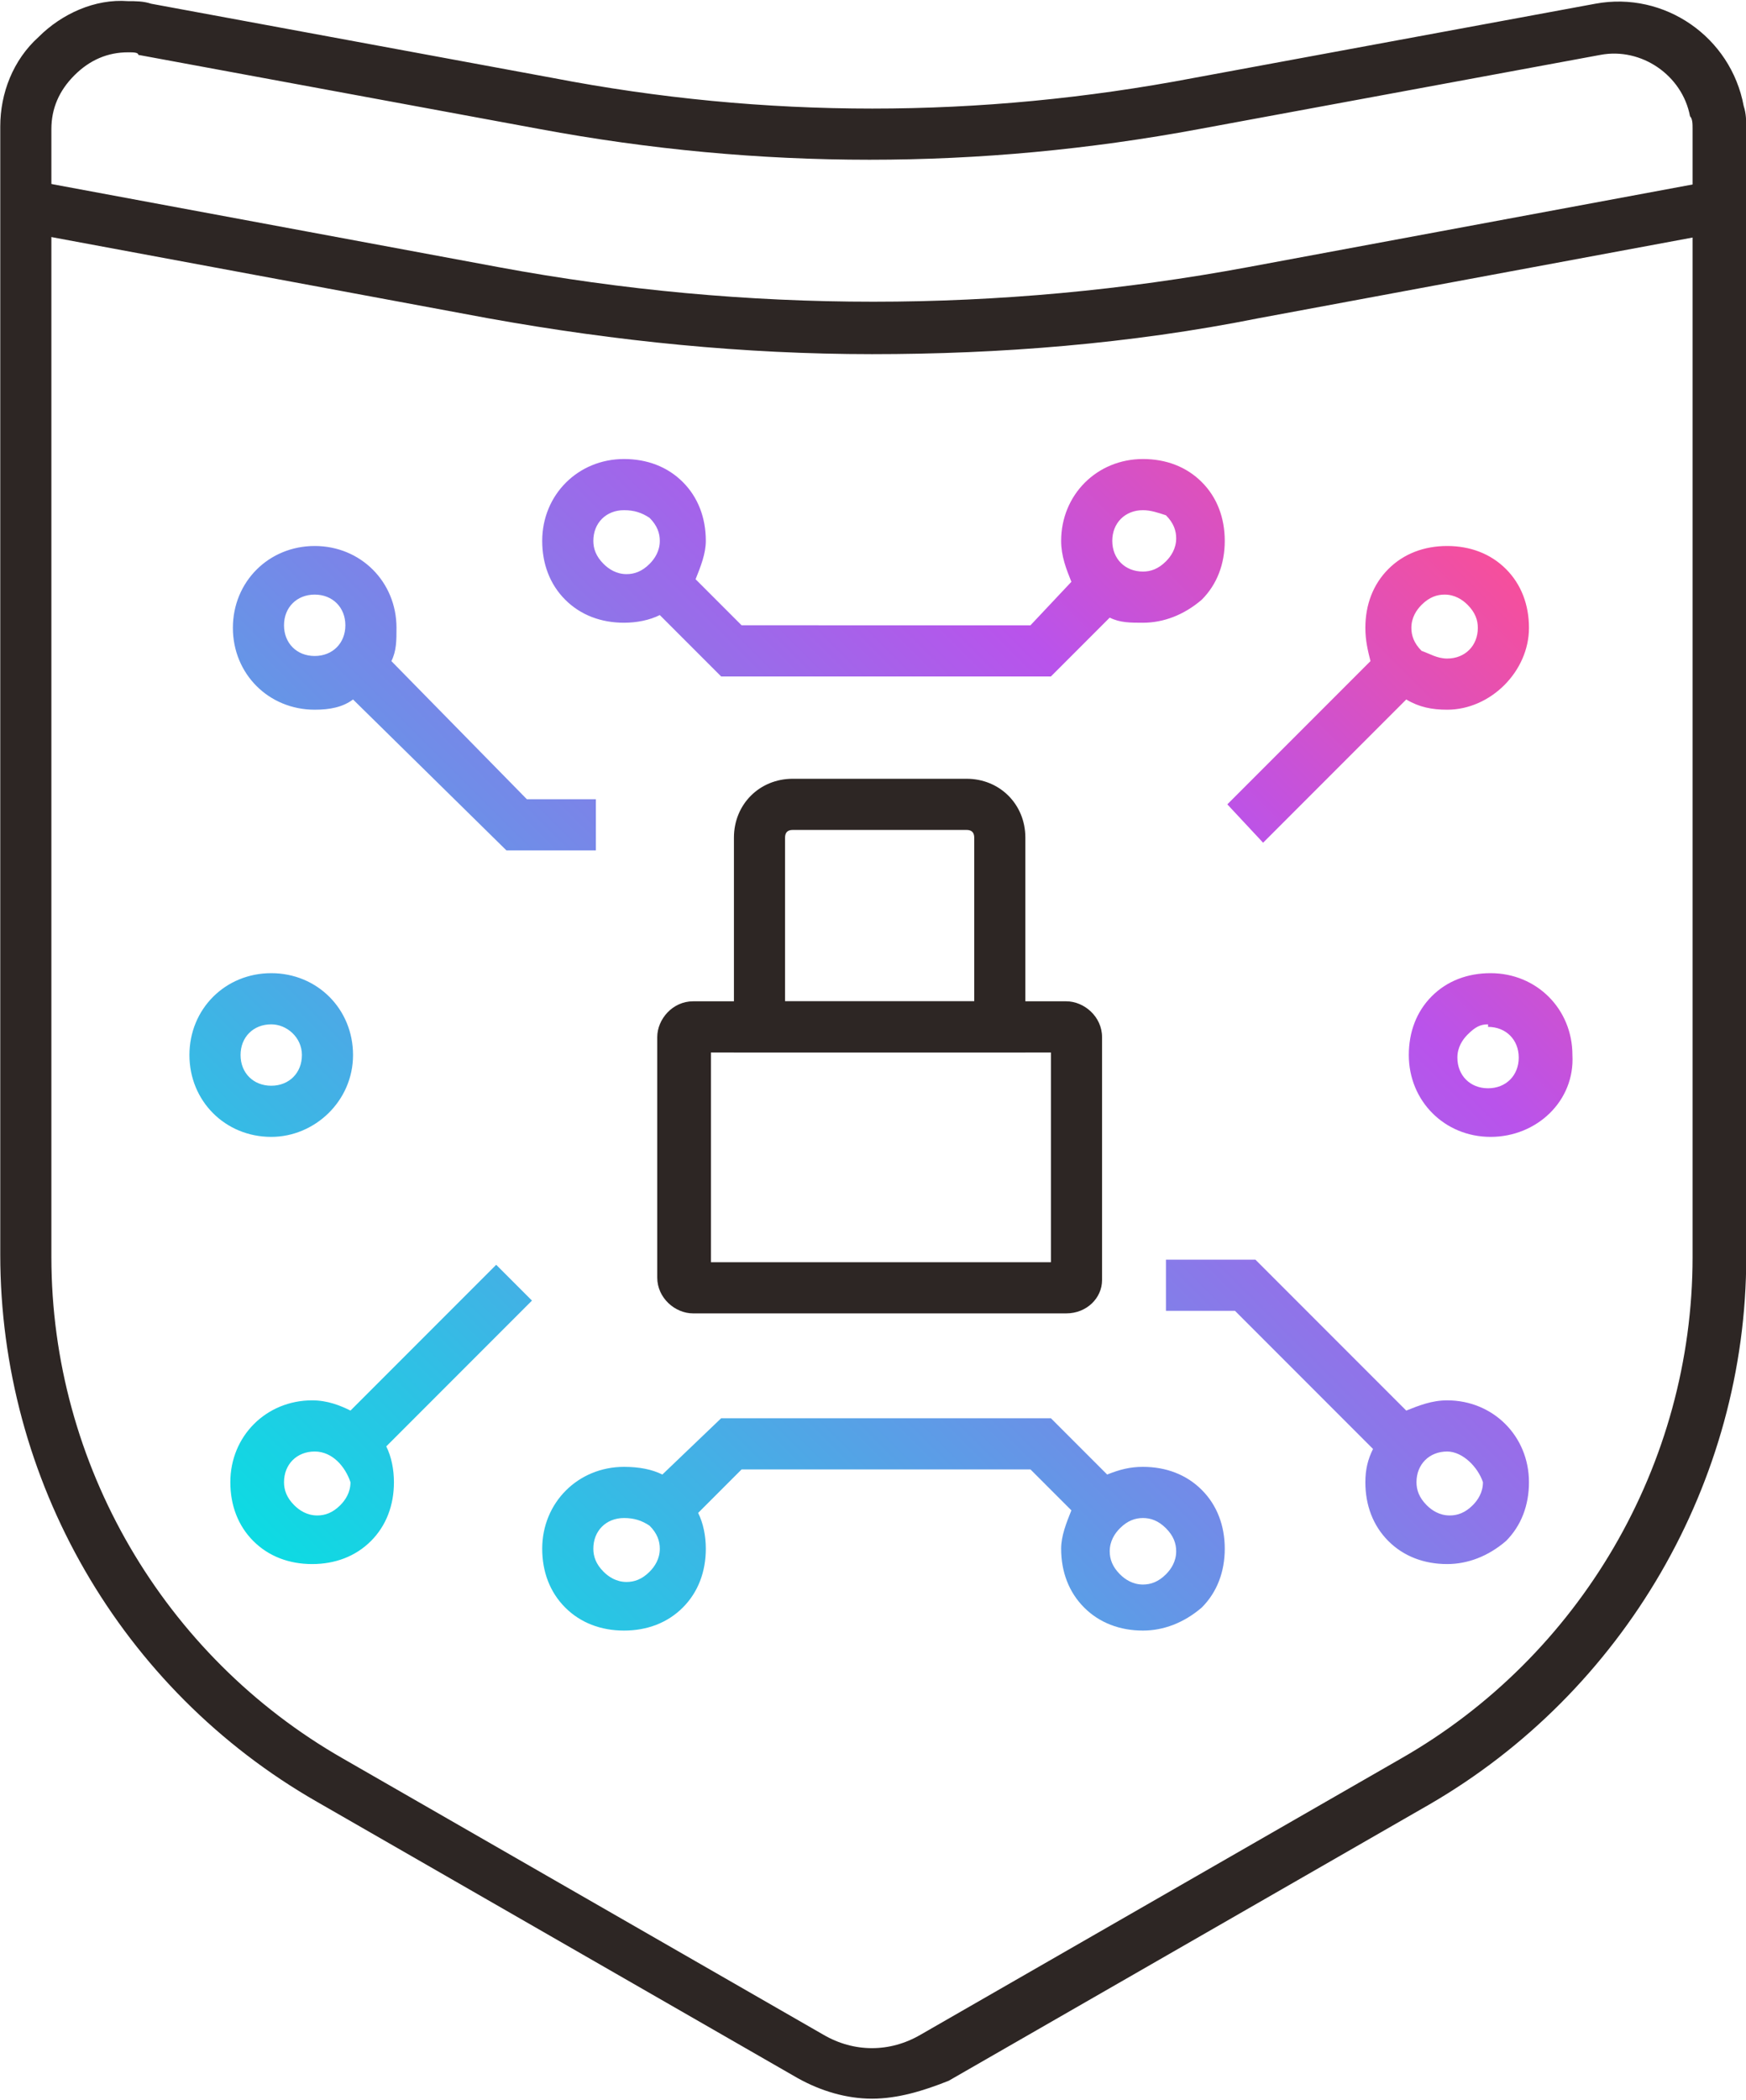
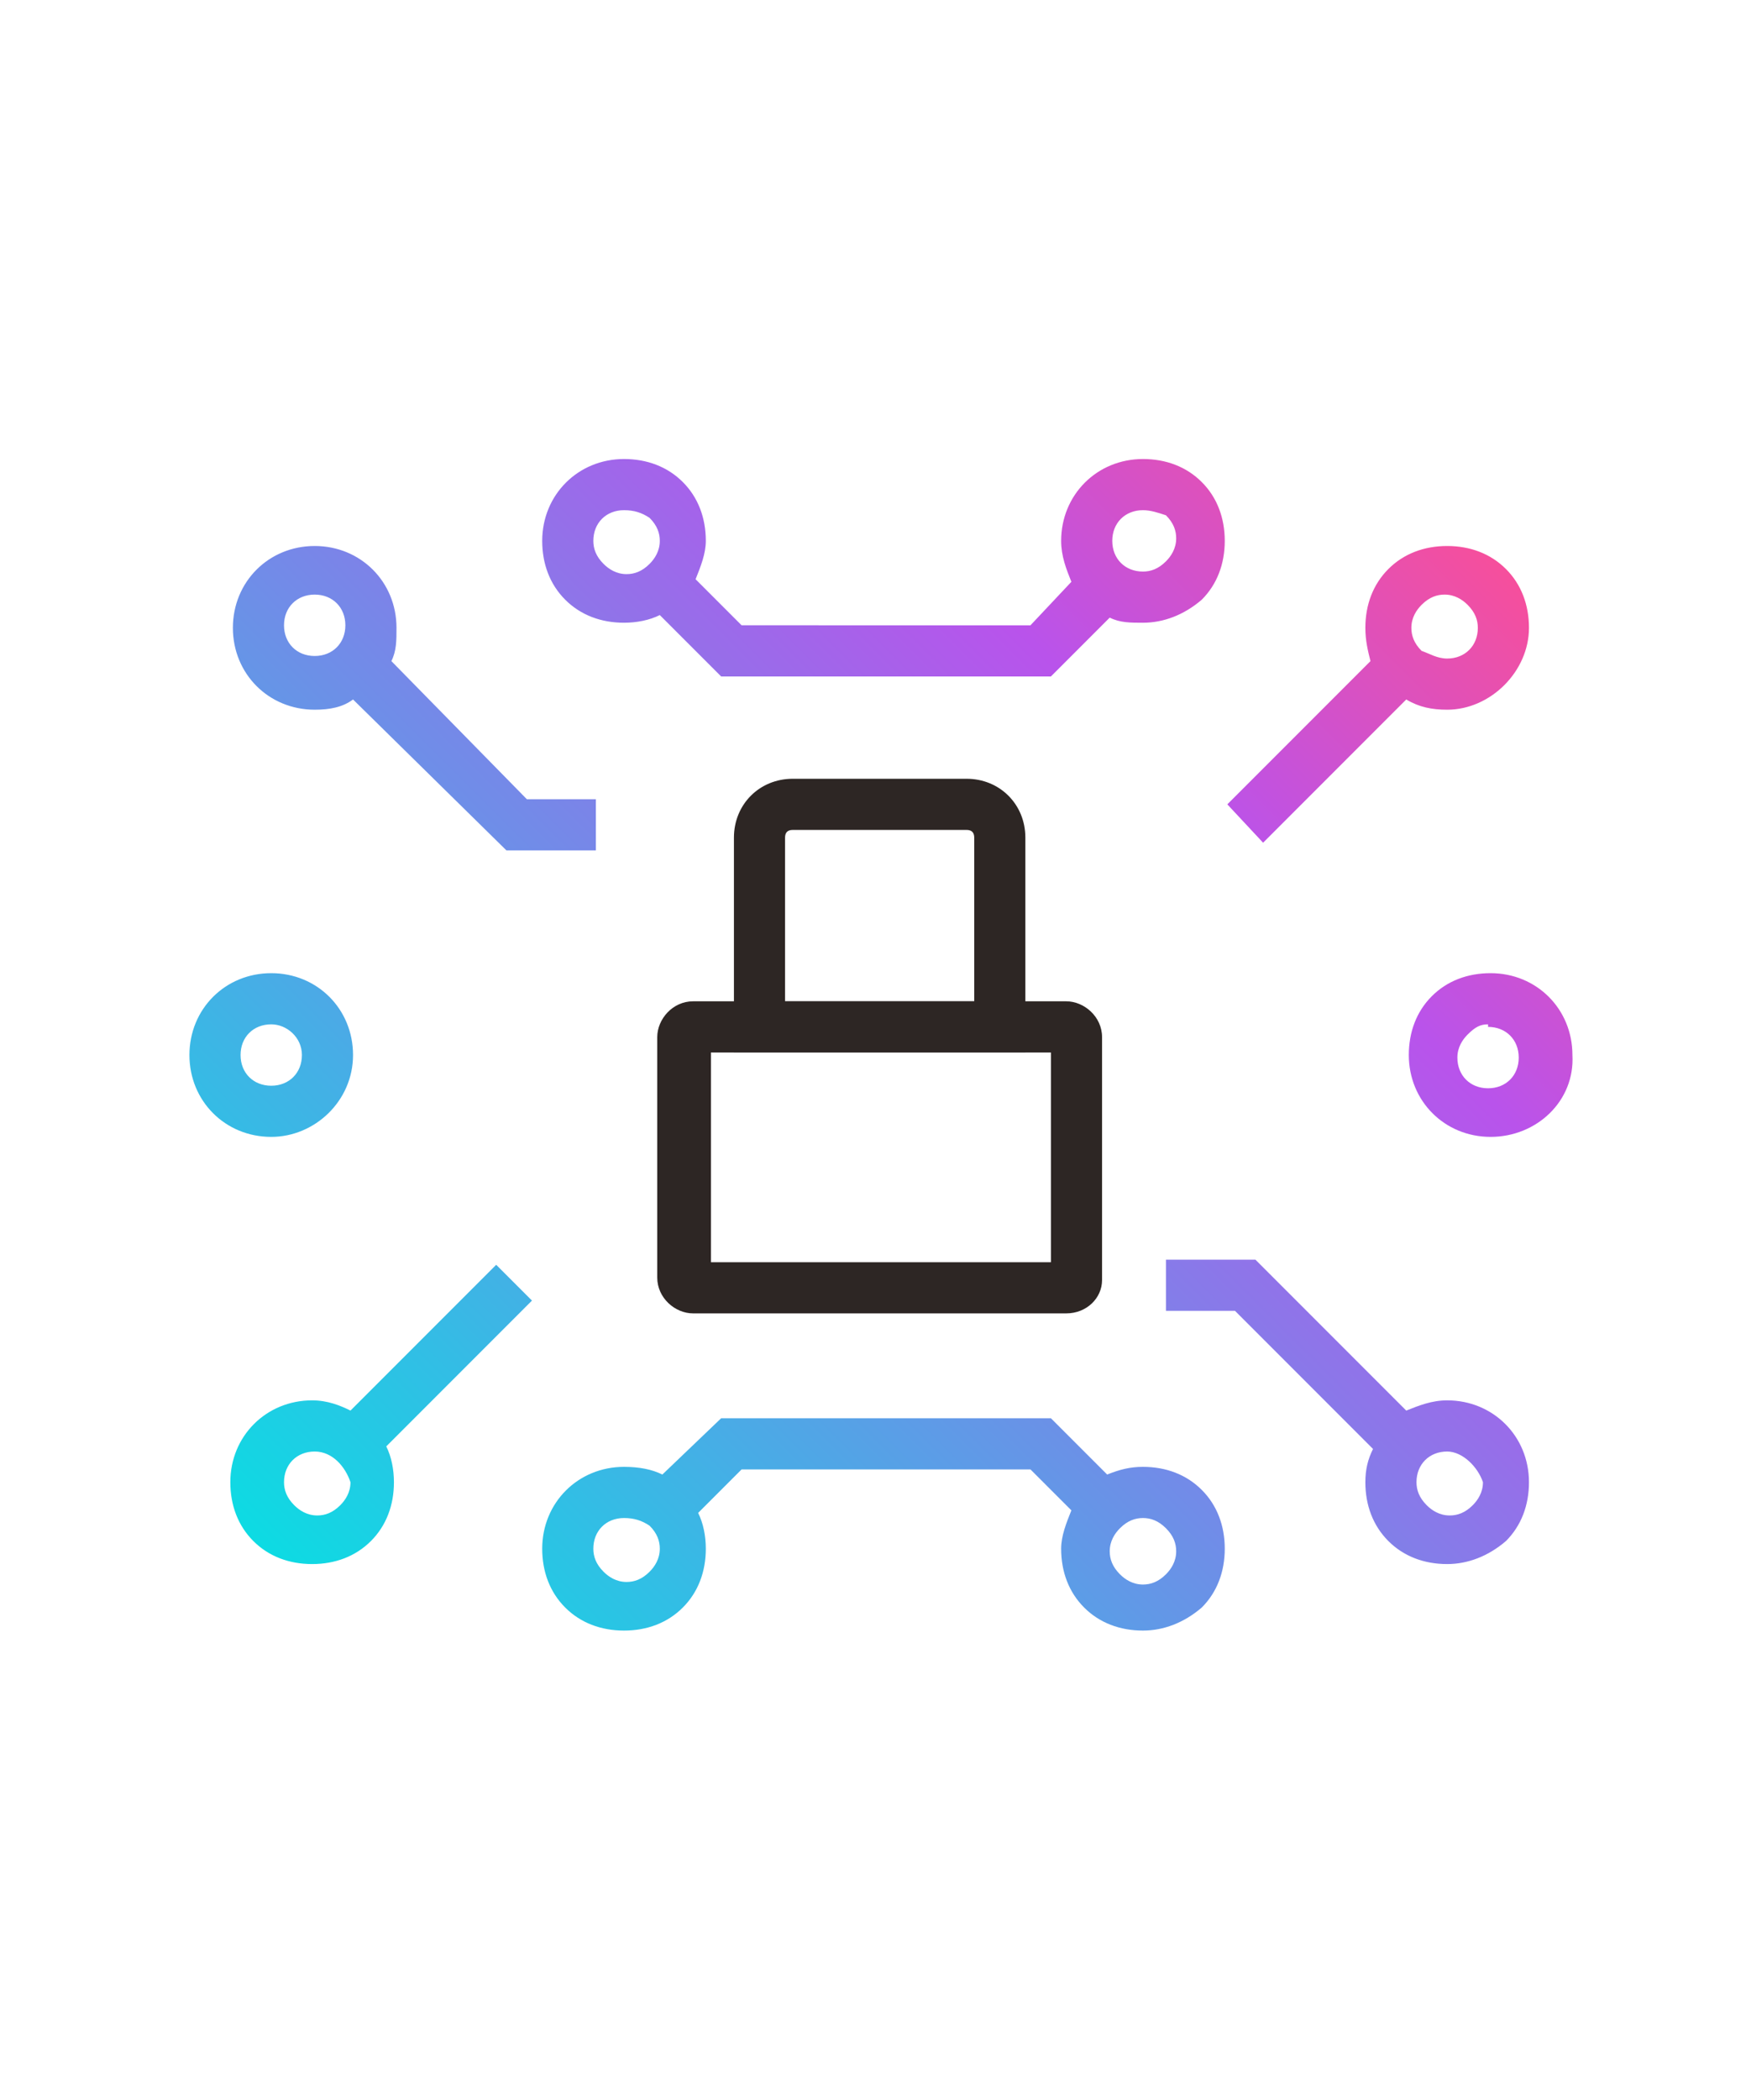
<svg xmlns="http://www.w3.org/2000/svg" version="1.1" id="レイヤー_1" x="0px" y="0px" viewBox="0 0 68.3 82.1" style="enable-background:new 0 0 68.3 82.1;" xml:space="preserve">
  <style type="text/css">
	.st0{fill:#2D2624;}
	.st1{fill:#C7000B;stroke:#C7000B;stroke-width:2;stroke-miterlimit:10;}
	.st2{fill:url(#SVGID_1_);}
	.st3{fill:none;stroke:#1A1B29;stroke-width:2;stroke-miterlimit:10;}
</style>
  <g id="ico_fisc" transform="translate(-69.79 -395.455)">
-     <path class="st0" d="M103.9,477.5c-1,0-2-0.3-2.9-0.8l-18.8-10.8c-7.7-4.4-12.4-12.6-12.4-21.4v-44.1c0-1.3,0.5-2.6,1.5-3.5   c0.9-0.9,2.2-1.5,3.5-1.4c0.3,0,0.6,0,0.9,0.1l15.7,2.9c8.3,1.6,16.7,1.6,25.1,0l15.7-2.9c2.7-0.5,5.3,1.3,5.8,4   c0.1,0.3,0.1,0.6,0.1,0.9v44.1c0,8.8-4.8,17-12.4,21.4l-18.8,10.8C105.9,477.2,104.9,477.5,103.9,477.5z M74.8,397.5   c-0.8,0-1.5,0.3-2.1,0.9s-0.9,1.3-0.9,2.1v44.1c0,8.1,4.4,15.6,11.4,19.6L102,475c1.2,0.7,2.6,0.7,3.8,0l18.8-10.8   c7-4,11.4-11.5,11.4-19.6v-44.1c0-0.2,0-0.4-0.1-0.5c-0.3-1.6-1.9-2.7-3.5-2.4l-15.7,2.9c-8.6,1.6-17.2,1.6-25.8,0l-15.7-2.9   C75.2,397.5,75,397.5,74.8,397.5z" />
-     <path class="st0" d="M103.9,409.3c-5,0-10-0.5-15-1.4l-18.3-3.4l0.4-2l18.3,3.4c9.7,1.8,19.6,1.8,29.3,0l18.3-3.4l0.4,2l-18.3,3.4   C114,408.9,108.9,409.3,103.9,409.3z" />
    <path id="パス_135110" class="st1" d="M93.1,436.7L93.1,436.7z" />
    <path id="パス_135113" class="st1" d="M115.4,436.7L115.4,436.7z" />
    <g>
      <g>
        <linearGradient id="SVGID_1_" gradientUnits="userSpaceOnUse" x1="82.537" y1="458.438" x2="125.987" y2="414.988">
          <stop offset="0" style="stop-color:#0DDBE3" />
          <stop offset="0.754" style="stop-color:#B953EB" />
          <stop offset="1" style="stop-color:#F64F9C" />
        </linearGradient>
        <path class="st2" d="M83.6,436.7c0-1.8-1.4-3.2-3.2-3.2c-1.8,0-3.2,1.4-3.2,3.2s1.4,3.2,3.2,3.2     C82.1,439.9,83.6,438.5,83.6,436.7z M79.2,436.7c0-0.7,0.5-1.2,1.2-1.2c0.6,0,1.2,0.5,1.2,1.2s-0.5,1.2-1.2,1.2     C79.7,437.9,79.2,437.4,79.2,436.7z M82.1,423.2c0.6,0,1.1-0.1,1.5-0.4l6,5.9h3.5v-2h-2.7l-5.3-5.4c0.2-0.4,0.2-0.8,0.2-1.3     c0-1.8-1.4-3.2-3.2-3.2s-3.2,1.4-3.2,3.2C78.9,421.8,80.3,423.2,82.1,423.2z M82.1,418.7c0.7,0,1.2,0.5,1.2,1.2s-0.5,1.2-1.2,1.2     s-1.2-0.5-1.2-1.2S81.4,418.7,82.1,418.7z M128.1,433.5c-0.9,0-1.7,0.3-2.3,0.9s-0.9,1.4-0.9,2.3c0,1.8,1.4,3.2,3.2,3.2     c1.8,0,3.3-1.4,3.2-3.2C131.3,434.9,129.9,433.5,128.1,433.5z M128,438c-0.7,0-1.2-0.5-1.2-1.2c0-0.4,0.2-0.7,0.4-0.9     c0.3-0.3,0.5-0.4,0.8-0.4v0.1c0.7,0,1.2,0.5,1.2,1.2S128.7,438,128,438z M126.4,450.2c-0.6,0-1.1,0.2-1.6,0.4l-5.9-5.9h-3.5v2     h2.7l5.4,5.4c-0.2,0.4-0.3,0.8-0.3,1.3c0,0.9,0.3,1.7,0.9,2.3c0.6,0.6,1.4,0.9,2.3,0.9c0.8,0,1.6-0.3,2.3-0.9     c0.6-0.6,0.9-1.4,0.9-2.3C129.6,451.6,128.2,450.2,126.4,450.2z M127.4,454.3c-0.3,0.3-0.6,0.4-0.9,0.4c-0.4,0-0.7-0.2-0.9-0.4     c-0.3-0.3-0.4-0.6-0.4-0.9c0-0.7,0.5-1.2,1.2-1.2c0.6,0,1.2,0.6,1.4,1.2C127.8,453.8,127.6,454.1,127.4,454.3z M114.5,452.8     c-0.5,0-0.9,0.1-1.4,0.3l-2.2-2.2H98l-2.3,2.2c-0.4-0.2-0.9-0.3-1.5-0.3c-1.8,0-3.2,1.4-3.2,3.2c0,0.9,0.3,1.7,0.9,2.3     c0.6,0.6,1.4,0.9,2.3,0.9c0.9,0,1.7-0.3,2.3-0.9c0.6-0.6,0.9-1.4,0.9-2.3c0-0.5-0.1-1-0.3-1.4l1.7-1.7h11.3l1.6,1.6     c-0.2,0.5-0.4,1-0.4,1.5c0,0.9,0.3,1.7,0.9,2.3c0.6,0.6,1.4,0.9,2.3,0.9c0.8,0,1.6-0.3,2.3-0.9c0.6-0.6,0.9-1.4,0.9-2.3     c0-0.9-0.3-1.7-0.9-2.3C116.2,453.1,115.4,452.8,114.5,452.8z M95.2,456.9c-0.3,0.3-0.6,0.4-0.9,0.4c-0.4,0-0.7-0.2-0.9-0.4     c-0.3-0.3-0.4-0.6-0.4-0.9c0-0.7,0.5-1.2,1.2-1.2c0.4,0,0.7,0.1,1,0.3c0.3,0.3,0.4,0.6,0.4,0.9C95.6,456.4,95.4,456.7,95.2,456.9     z M115.4,457c-0.3,0.3-0.6,0.4-0.9,0.4c-0.4,0-0.7-0.2-0.9-0.4c-0.3-0.3-0.4-0.6-0.4-0.9c0-0.4,0.2-0.7,0.4-0.9     c0.3-0.3,0.6-0.4,0.9-0.4c0.3,0,0.6,0.1,0.9,0.4c0.3,0.3,0.4,0.6,0.4,0.9C115.8,456.5,115.6,456.8,115.4,457z M89.2,444.9     l-5.7,5.7c-0.4-0.2-0.9-0.4-1.5-0.4c-1.8,0-3.2,1.4-3.2,3.2c0,0.9,0.3,1.7,0.9,2.3c0.6,0.6,1.4,0.9,2.3,0.9s1.7-0.3,2.3-0.9     s0.9-1.4,0.9-2.3c0-0.5-0.1-1-0.3-1.4l5.7-5.7L89.2,444.9z M83.1,454.3c-0.3,0.3-0.6,0.4-0.9,0.4c-0.4,0-0.7-0.2-0.9-0.4     c-0.3-0.3-0.4-0.6-0.4-0.9c0-0.7,0.5-1.2,1.2-1.2s1.2,0.6,1.4,1.2C83.5,453.8,83.3,454.1,83.1,454.3z M119.2,428.4l5.6-5.6     c0.5,0.3,1,0.4,1.6,0.4c1.7,0,3.2-1.5,3.2-3.2c0-0.9-0.3-1.7-0.9-2.3c-0.6-0.6-1.4-0.9-2.3-0.9c-0.9,0-1.7,0.3-2.3,0.9     c-0.6,0.6-0.9,1.4-0.9,2.3c0,0.5,0.1,0.9,0.2,1.3l-5.6,5.6L119.2,428.4z M125.4,419.1c0.3-0.3,0.6-0.4,0.9-0.4     c0.4,0,0.7,0.2,0.9,0.4c0.3,0.3,0.4,0.6,0.4,0.9c0,0.7-0.5,1.2-1.2,1.2c-0.4,0-0.7-0.2-1-0.3c-0.3-0.3-0.4-0.6-0.4-0.9     C125,419.6,125.2,419.3,125.4,419.1z M94.2,419.8c0.5,0,1-0.1,1.4-0.3l2.4,2.4h12.9l2.3-2.3c0.4,0.2,0.8,0.2,1.3,0.2     c0.8,0,1.6-0.3,2.3-0.9c0.6-0.6,0.9-1.4,0.9-2.3c0-0.9-0.3-1.7-0.9-2.3c-0.6-0.6-1.4-0.9-2.3-0.9c-1.8,0-3.2,1.4-3.2,3.2     c0,0.6,0.2,1.1,0.4,1.6l-1.6,1.7H98.8l-1.8-1.8c0.2-0.5,0.4-1,0.4-1.5c0-0.9-0.3-1.7-0.9-2.3c-0.6-0.6-1.4-0.9-2.3-0.9     c-1.8,0-3.2,1.4-3.2,3.2c0,0.9,0.3,1.7,0.9,2.3C92.5,419.5,93.3,419.8,94.2,419.8z M114.5,415.4c0.3,0,0.6,0.1,0.9,0.2     c0.3,0.3,0.4,0.6,0.4,0.9c0,0.4-0.2,0.7-0.4,0.9c-0.3,0.3-0.6,0.4-0.9,0.4c-0.7,0-1.2-0.5-1.2-1.2S113.8,415.4,114.5,415.4z      M94.2,415.4c0.4,0,0.7,0.1,1,0.3c0.3,0.3,0.4,0.6,0.4,0.9c0,0.4-0.2,0.7-0.4,0.9c-0.3,0.3-0.6,0.4-0.9,0.4     c-0.4,0-0.7-0.2-0.9-0.4c-0.3-0.3-0.4-0.6-0.4-0.9C93,415.9,93.5,415.4,94.2,415.4z" />
      </g>
    </g>
    <path class="st0" d="M111.5,446.8H96.9c-0.7,0-1.4-0.6-1.4-1.4V436c0-0.7,0.6-1.4,1.4-1.4h14.6c0.7,0,1.4,0.6,1.4,1.4v9.5   C112.9,446.2,112.3,446.8,111.5,446.8z M97.6,444.8h13.3v-8.2H97.6V444.8z" />
    <g id="グループ_17454" transform="translate(104.223 439.458)">
-       <path id="パス_135127" class="st3" d="M0,0L0,0z" />
-     </g>
+       </g>
    <path class="st0" d="M109.9,436.6H98.5v-8.4c0-1.3,1-2.3,2.3-2.3h6.8l0,0c1.3,0,2.3,1,2.3,2.3C109.9,428.2,109.9,436.6,109.9,436.6   z M100.5,434.6h7.4v-6.4c0-0.2-0.1-0.3-0.3-0.3l0,0h-6.8c-0.2,0-0.3,0.1-0.3,0.3C100.5,428.2,100.5,434.6,100.5,434.6z" />
  </g>
</svg>